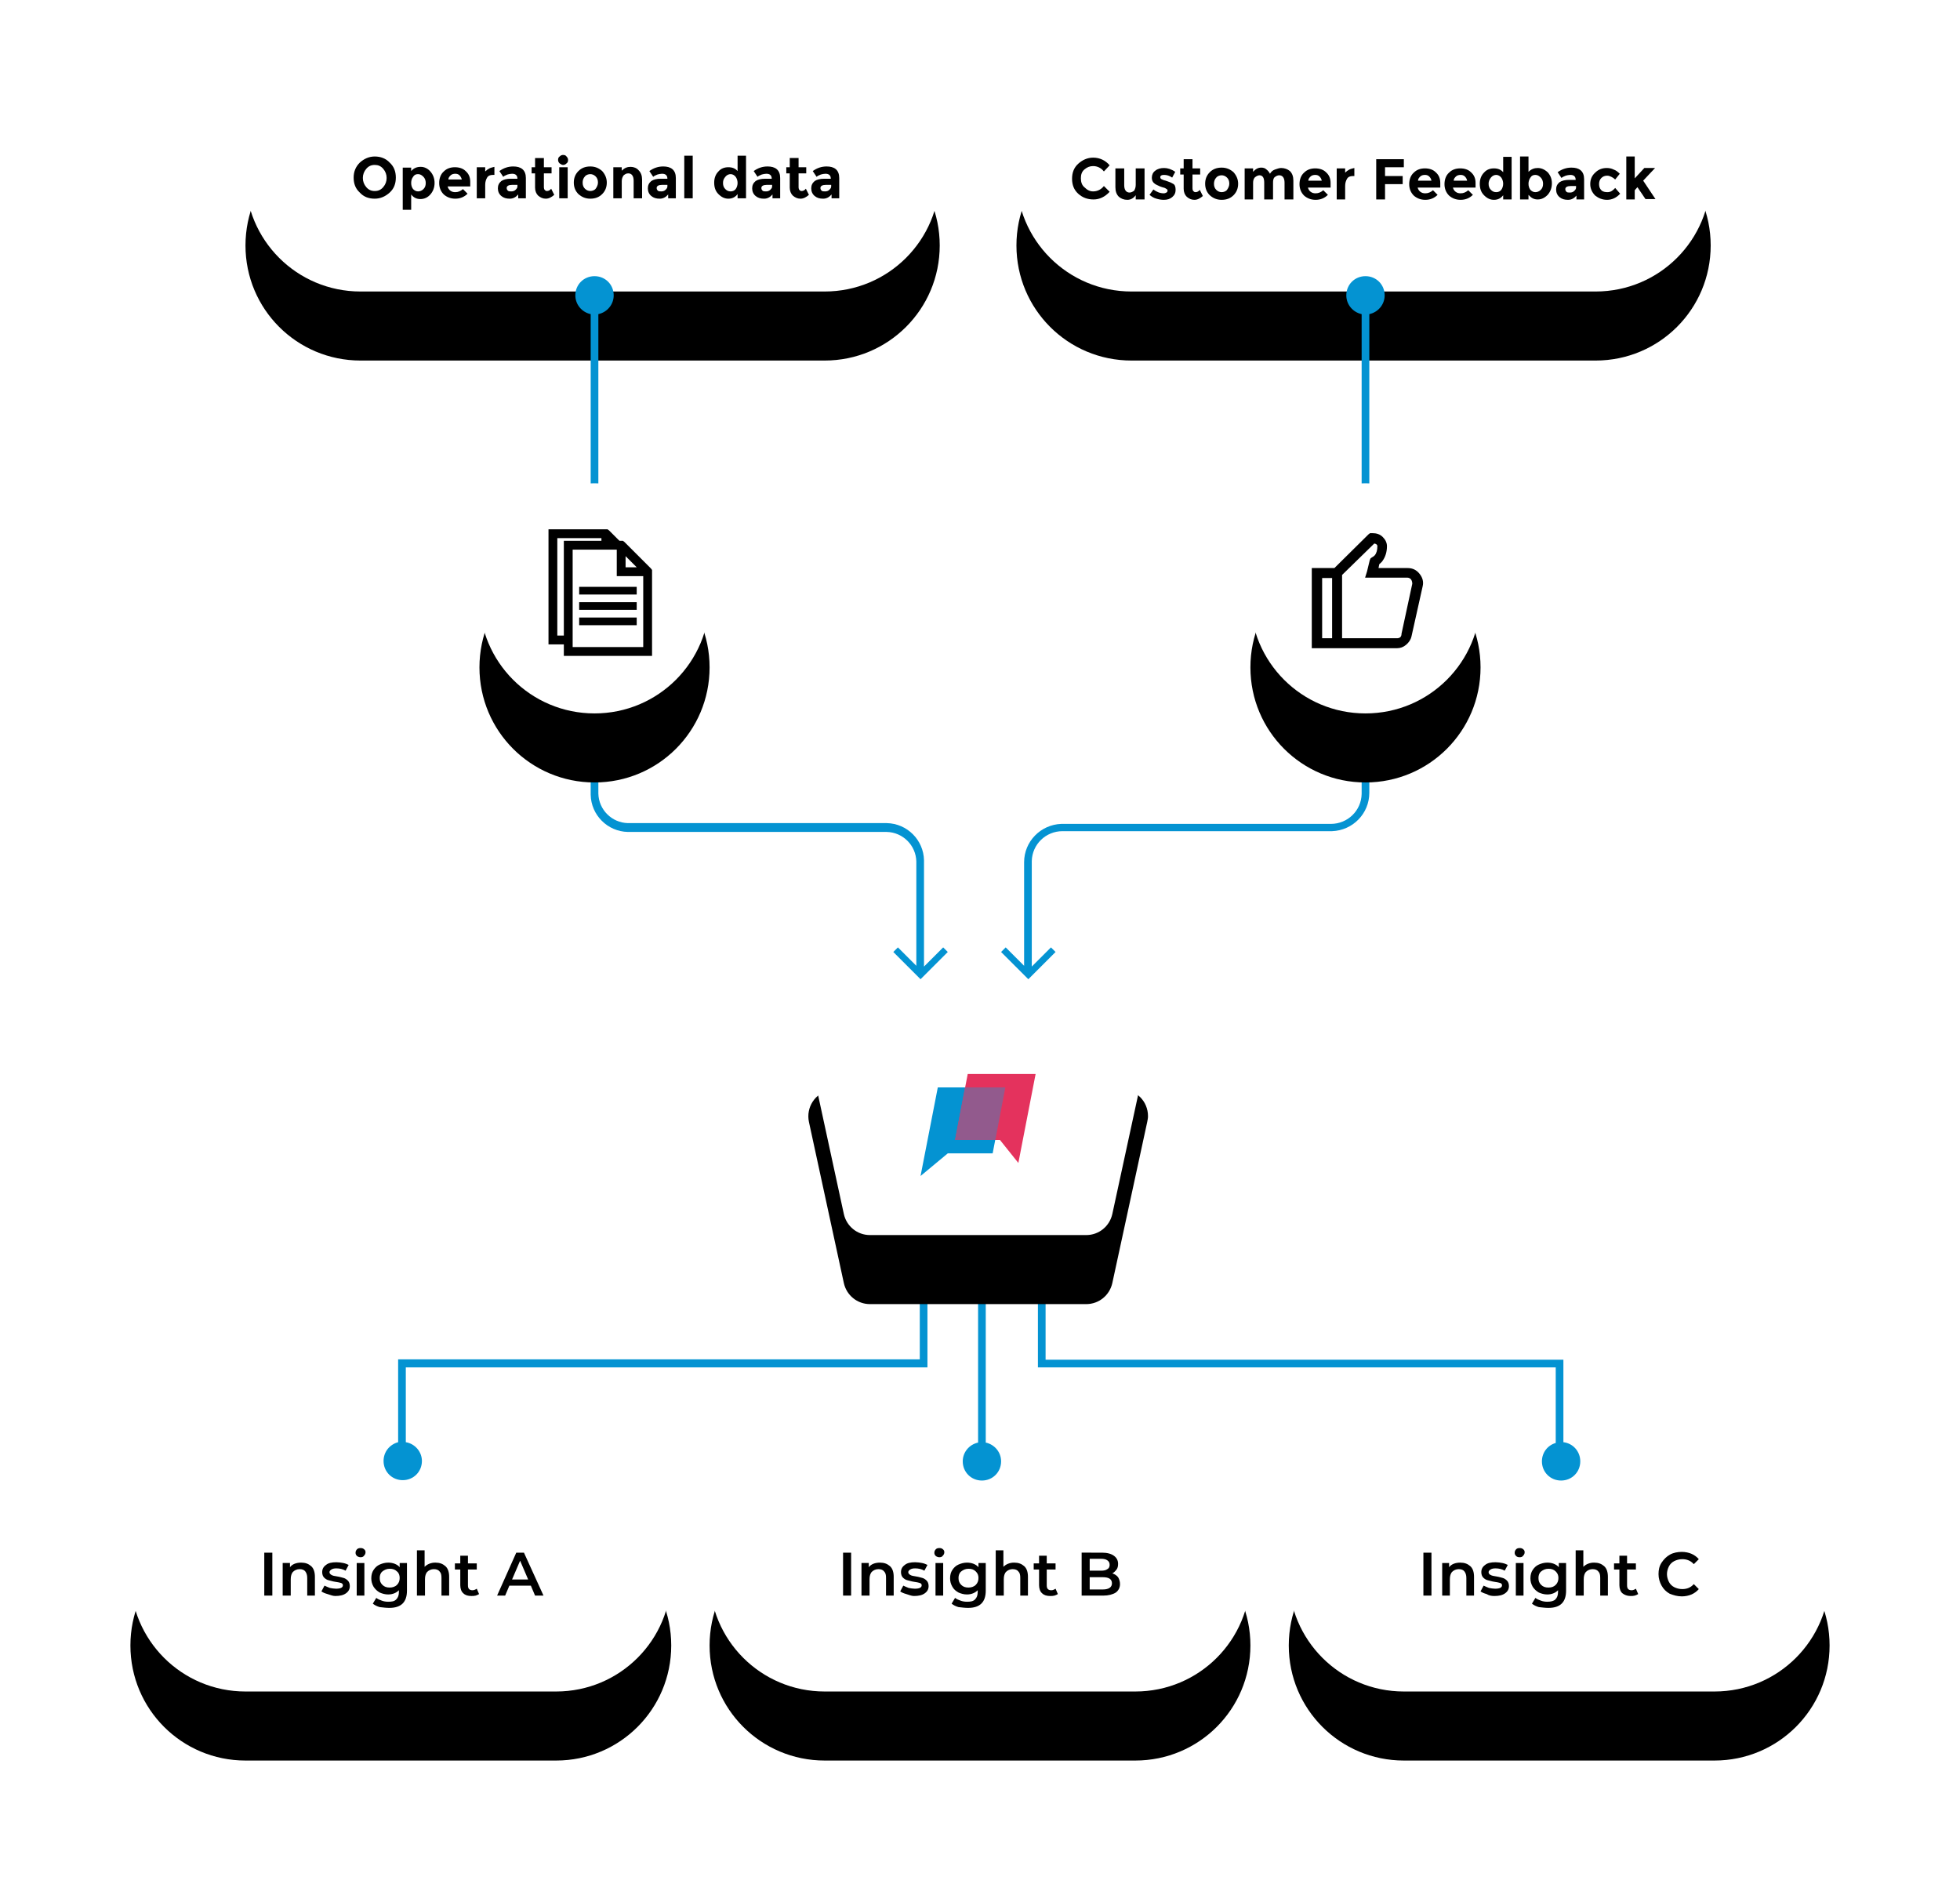
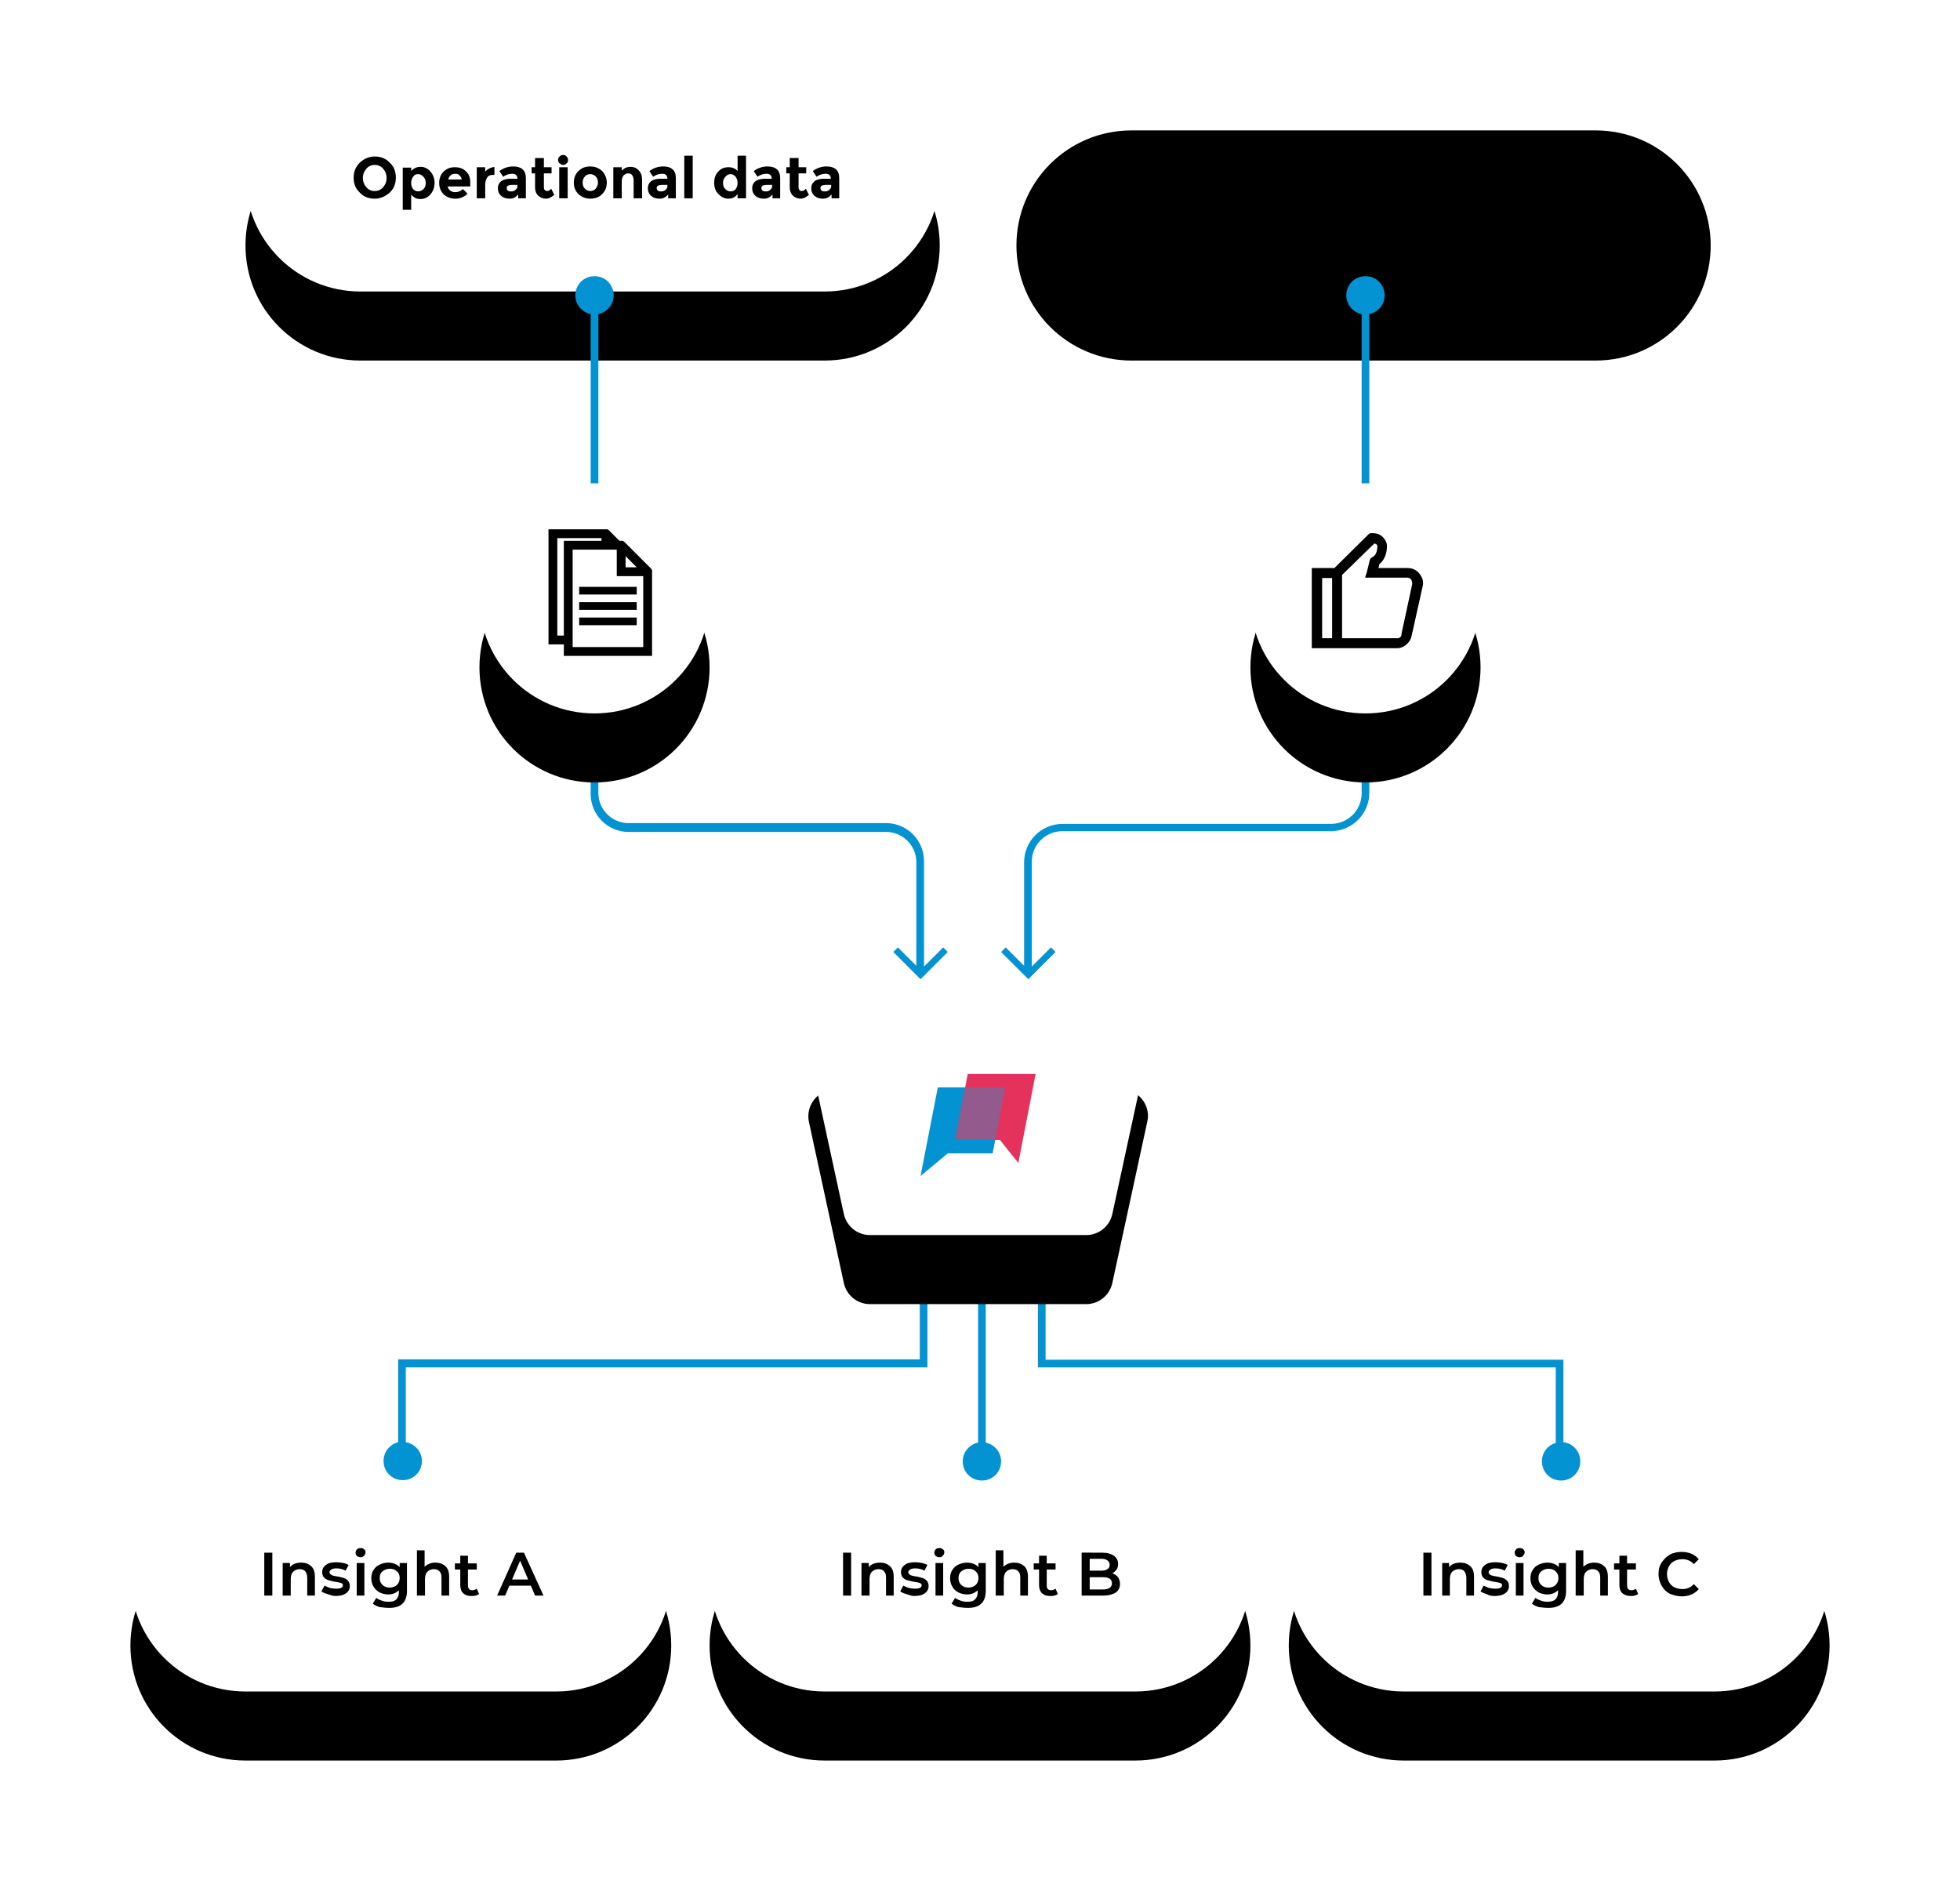
<svg xmlns="http://www.w3.org/2000/svg" version="1.1" id="Layer_1" x="0px" y="0px" viewBox="0 0 511 493" style="enable-background:new 0 0 511 493;" xml:space="preserve">
  <style type="text/css">
	.st0{filter:url(#filter-2);}
	.st1{fill-rule:evenodd;clip-rule:evenodd;}
	.st2{fill-rule:evenodd;clip-rule:evenodd;fill:#FFFFFF;}
	.st3{filter:url(#filter-4);}
	.st4{filter:url(#filter-6);}
	.st5{filter:url(#filter-8);}
	.st6{filter:url(#filter-10);}
	.st7{fill-rule:evenodd;clip-rule:evenodd;fill:#0493D2;}
	.st8{fill:#0493D2;}
	.st9{filter:url(#filter-12);}
	.st10{filter:url(#filter-14);}
	.st11{filter:url(#filter-16);}
	.st12{fill-rule:evenodd;clip-rule:evenodd;fill:#E4325D;}
	.st13{fill-rule:evenodd;clip-rule:evenodd;fill:#925A8D;}
</style>
  <filter filterUnits="objectBoundingBox" height="300.0%" id="filter-8" width="185.1%" x="-42.6%" y="-70.0%">
    <feOffset dx="0" dy="18" in="SourceAlpha" result="shadowOffsetOuter1" />
    <feGaussianBlur in="shadowOffsetOuter1" result="shadowBlurOuter1" stdDeviation="17" />
    <feColorMatrix in="shadowBlurOuter1" type="matrix" values="0 0 0 0 0   0 0 0 0 0   0 0 0 0 0  0 0 0 0.11 0">
		</feColorMatrix>
  </filter>
  <filter filterUnits="objectBoundingBox" height="300.0%" id="filter-6" width="185.1%" x="-42.6%" y="-70.0%">
    <feOffset dx="0" dy="18" in="SourceAlpha" result="shadowOffsetOuter1" />
    <feGaussianBlur in="shadowOffsetOuter1" result="shadowBlurOuter1" stdDeviation="17" />
    <feColorMatrix in="shadowBlurOuter1" type="matrix" values="0 0 0 0 0   0 0 0 0 0   0 0 0 0 0  0 0 0 0.11 0">
		</feColorMatrix>
  </filter>
  <filter filterUnits="objectBoundingBox" height="300.0%" id="filter-4" width="166.3%" x="-33.1%" y="-70.0%">
    <feOffset dx="0" dy="18" in="SourceAlpha" result="shadowOffsetOuter1" />
    <feGaussianBlur in="shadowOffsetOuter1" result="shadowBlurOuter1" stdDeviation="17" />
    <feColorMatrix in="shadowBlurOuter1" type="matrix" values="0 0 0 0 0   0 0 0 0 0   0 0 0 0 0  0 0 0 0.11 0">
		</feColorMatrix>
  </filter>
  <filter filterUnits="objectBoundingBox" height="300.0%" id="filter-2" width="166.3%" x="-33.1%" y="-70.0%">
    <feOffset dx="0" dy="18" in="SourceAlpha" result="shadowOffsetOuter1" />
    <feGaussianBlur in="shadowOffsetOuter1" result="shadowBlurOuter1" stdDeviation="17" />
    <feColorMatrix in="shadowBlurOuter1" type="matrix" values="0 0 0 0 0   0 0 0 0 0   0 0 0 0 0  0 0 0 0.11 0">
		</feColorMatrix>
  </filter>
  <filter filterUnits="objectBoundingBox" height="314.3%" id="filter-16" width="226.8%" x="-63.4%" y="-75.0%">
    <feOffset dx="0" dy="18" in="SourceAlpha" result="shadowOffsetOuter1" />
    <feGaussianBlur in="shadowOffsetOuter1" result="shadowBlurOuter1" stdDeviation="17" />
    <feColorMatrix in="shadowBlurOuter1" type="matrix" values="0 0 0 0 0   0 0 0 0 0   0 0 0 0 0  0 0 0 0.11 0">
		</feColorMatrix>
  </filter>
  <filter filterUnits="objectBoundingBox" height="300.0%" id="filter-14" width="300.0%" x="-100.0%" y="-70.0%">
    <feOffset dx="0" dy="18" in="SourceAlpha" result="shadowOffsetOuter1" />
    <feGaussianBlur in="shadowOffsetOuter1" result="shadowBlurOuter1" stdDeviation="17" />
    <feColorMatrix in="shadowBlurOuter1" type="matrix" values="0 0 0 0 0   0 0 0 0 0   0 0 0 0 0  0 0 0 0.11 0">
		</feColorMatrix>
  </filter>
  <filter filterUnits="objectBoundingBox" height="300.0%" id="filter-12" width="300.0%" x="-100.0%" y="-70.0%">
    <feOffset dx="0" dy="18" in="SourceAlpha" result="shadowOffsetOuter1" />
    <feGaussianBlur in="shadowOffsetOuter1" result="shadowBlurOuter1" stdDeviation="17" />
    <feColorMatrix in="shadowBlurOuter1" type="matrix" values="0 0 0 0 0   0 0 0 0 0   0 0 0 0 0  0 0 0 0.11 0">
		</feColorMatrix>
  </filter>
  <filter filterUnits="objectBoundingBox" height="300.0%" id="filter-10" width="185.1%" x="-42.6%" y="-70.0%">
    <feOffset dx="0" dy="18" in="SourceAlpha" result="shadowOffsetOuter1" />
    <feGaussianBlur in="shadowOffsetOuter1" result="shadowBlurOuter1" stdDeviation="17" />
    <feColorMatrix in="shadowBlurOuter1" type="matrix" values="0 0 0 0 0   0 0 0 0 0   0 0 0 0 0  0 0 0 0.11 0">
		</feColorMatrix>
  </filter>
  <title>Group 70</title>
  <g id="Website">
    <g id="Oplossingen-images-Export" transform="translate(-440, -2264)">
      <g id="Group-70" transform="translate(474, 2280)">
        <g id="Rectangle-Copy-107">
          <g class="st0">
            <path id="path-1_2_" class="st1" d="M261,0h121c16.6,0,30,13.4,30,30s-13.4,30-30,30H261c-16.6,0-30-13.4-30-30S244.4,0,261,0z       " />
          </g>
          <g>
-             <path id="path-1_1_" class="st2" d="M261,0h121c16.6,0,30,13.4,30,30s-13.4,30-30,30H261c-16.6,0-30-13.4-30-30S244.4,0,261,0z       " />
-           </g>
+             </g>
        </g>
        <g id="Rectangle-Copy-108">
          <g class="st3">
            <path id="path-3_2_" class="st1" d="M60,0h121c16.6,0,30,13.4,30,30s-13.4,30-30,30H60c-16.6,0-30-13.4-30-30S43.4,0,60,0z" />
          </g>
          <g>
            <path id="path-3_1_" class="st2" d="M60,0h121c16.6,0,30,13.4,30,30s-13.4,30-30,30H60c-16.6,0-30-13.4-30-30S43.4,0,60,0z" />
          </g>
        </g>
        <g id="Rectangle-Copy-112">
          <g class="st4">
            <path id="path-5_2_" class="st1" d="M30,365h81c16.6,0,30,13.4,30,30s-13.4,30-30,30H30c-16.6,0-30-13.4-30-30S13.4,365,30,365       z" />
          </g>
          <g>
            <path id="path-5_1_" class="st2" d="M30,365h81c16.6,0,30,13.4,30,30s-13.4,30-30,30H30c-16.6,0-30-13.4-30-30S13.4,365,30,365       z" />
          </g>
        </g>
        <g id="Rectangle-Copy-113">
          <g class="st5">
            <path id="path-7_2_" class="st1" d="M181,365h81c16.6,0,30,13.4,30,30s-13.4,30-30,30h-81c-16.6,0-30-13.4-30-30       S164.4,365,181,365z" />
          </g>
          <g>
            <path id="path-7_1_" class="st2" d="M181,365h81c16.6,0,30,13.4,30,30s-13.4,30-30,30h-81c-16.6,0-30-13.4-30-30       S164.4,365,181,365z" />
          </g>
        </g>
        <g id="Rectangle-Copy-114">
          <g class="st6">
            <path id="path-9_2_" class="st1" d="M332,365h81c16.6,0,30,13.4,30,30s-13.4,30-30,30h-81c-16.6,0-30-13.4-30-30       S315.4,365,332,365z" />
          </g>
          <g>
            <path id="path-9_1_" class="st2" d="M332,365h81c16.6,0,30,13.4,30,30s-13.4,30-30,30h-81c-16.6,0-30-13.4-30-30       S315.4,365,332,365z" />
          </g>
        </g>
        <path id="Path" class="st7" d="M122,167.3v23.4l0,0.2c0.1,4.2,3.5,7.6,7.7,7.7l0.2,0h67l0.3,0c5.3,0.1,9.6,4.4,9.7,9.7l0,0.3V236     l5-5l1.2,1.2l-7.1,7.1l-7.1-7.1l1.2-1.2l4.8,4.8v-27l0-0.2c-0.1-4.2-3.5-7.6-7.7-7.7l-0.2,0h-67l-0.3,0c-5.3-0.1-9.6-4.4-9.7-9.7     l0-0.3v-23.4H122z" />
        <path id="Path_1_" class="st7" d="M323,167.3v23.4c0,5.4-4.3,9.8-9.7,10l-0.3,0h-70c-4.3,0-7.9,3.4-8,7.8l0,0.2l0,27.3l5-5     l1.2,1.2l-7.1,7.1l-7.1-7.1l1.2-1.2l4.8,4.8l0-27c0-5.4,4.3-9.8,9.7-10l0.3,0h70c4.3,0,7.9-3.4,8-7.8l0-0.2v-23.4H323z" />
        <path id="InsightA" d="M37,400v-11.2h-2.1V400H37z M41.8,400v-4.3c0-0.8,0.2-1.5,0.6-1.9c0.4-0.4,1-0.7,1.7-0.7     c0.7,0,1.2,0.2,1.5,0.6s0.5,0.9,0.5,1.7l0,0v4.6h2v-4.9c0-1.2-0.3-2.2-1-2.8c-0.7-0.6-1.5-0.9-2.6-0.9c-0.6,0-1.2,0.1-1.7,0.3     c-0.5,0.2-0.9,0.5-1.2,0.9l0,0v-1.1h-1.9v8.5H41.8z M53.4,400.1c1.2,0,2.1-0.2,2.8-0.7c0.7-0.5,1-1.1,1-1.9     c0-0.6-0.2-1.1-0.5-1.4s-0.7-0.6-1.1-0.7c-0.4-0.1-1-0.3-1.7-0.4c-0.7-0.1-1.2-0.2-1.5-0.4s-0.5-0.4-0.5-0.7     c0-0.3,0.2-0.5,0.5-0.7c0.3-0.2,0.7-0.3,1.3-0.3c0.9,0,1.7,0.2,2.4,0.6l0,0l0.8-1.5c-0.4-0.2-0.9-0.4-1.4-0.5s-1.2-0.2-1.8-0.2     c-1.2,0-2.1,0.2-2.7,0.7c-0.7,0.5-1,1.1-1,1.9c0,0.6,0.2,1.1,0.5,1.4c0.3,0.3,0.7,0.6,1.2,0.7s1,0.3,1.7,0.4     c0.7,0.1,1.2,0.2,1.5,0.3c0.3,0.1,0.5,0.3,0.5,0.6c0,0.6-0.6,0.9-1.8,0.9c-0.5,0-1.1-0.1-1.6-0.2c-0.5-0.2-1-0.4-1.4-0.6l0,0     l-0.8,1.5c0.4,0.3,0.9,0.5,1.6,0.7S52.7,400.1,53.4,400.1z M60,390c0.4,0,0.7-0.1,0.9-0.4c0.2-0.2,0.4-0.5,0.4-0.9     c0-0.3-0.1-0.6-0.4-0.8c-0.2-0.2-0.5-0.3-0.9-0.3s-0.7,0.1-0.9,0.3s-0.4,0.5-0.4,0.9s0.1,0.6,0.4,0.9C59.4,389.9,59.7,390,60,390     z M61,400v-8.5h-2v8.5H61z M67.5,403.2c3.1,0,4.6-1.5,4.6-4.5l0,0v-7.2h-1.9v1.1c-0.3-0.4-0.8-0.7-1.3-0.9s-1.1-0.3-1.7-0.3     c-0.8,0-1.5,0.2-2.2,0.5c-0.7,0.3-1.2,0.8-1.6,1.4c-0.4,0.6-0.6,1.3-0.6,2.2c0,0.8,0.2,1.5,0.6,2.2c0.4,0.6,0.9,1.1,1.6,1.5     c0.7,0.3,1.4,0.5,2.2,0.5c0.6,0,1.1-0.1,1.6-0.3c0.5-0.2,0.9-0.5,1.2-0.8l0,0v0.4c0,0.9-0.2,1.5-0.7,2s-1.1,0.6-2.1,0.6     c-0.6,0-1.2-0.1-1.7-0.3c-0.6-0.2-1-0.4-1.4-0.7l0,0l-0.9,1.5c0.5,0.4,1.1,0.7,1.8,0.9C65.9,403.1,66.7,403.2,67.5,403.2z      M67.6,397.9c-0.8,0-1.4-0.2-1.9-0.7c-0.5-0.5-0.7-1-0.7-1.8c0-0.7,0.2-1.3,0.7-1.7c0.5-0.4,1.1-0.7,1.9-0.7     c0.8,0,1.4,0.2,1.9,0.7c0.5,0.4,0.7,1,0.7,1.7c0,0.7-0.2,1.3-0.7,1.8C69,397.7,68.3,397.9,67.6,397.9z M76.8,400v-4.3     c0-0.8,0.2-1.5,0.6-1.9c0.4-0.4,1-0.7,1.7-0.7c0.7,0,1.2,0.2,1.5,0.6c0.4,0.4,0.5,0.9,0.5,1.7l0,0v4.6h2v-4.9     c0-1.2-0.3-2.2-1-2.8s-1.5-0.9-2.6-0.9c-0.6,0-1.1,0.1-1.6,0.3c-0.5,0.2-0.9,0.5-1.2,0.8l0,0v-4.3h-2V400H76.8z M88.9,400.1     c0.4,0,0.7,0,1.1-0.1c0.3-0.1,0.6-0.2,0.9-0.4l0,0l-0.6-1.4c-0.3,0.2-0.7,0.4-1.1,0.4c-0.4,0-0.7-0.1-0.9-0.3     c-0.2-0.2-0.3-0.5-0.3-1l0,0v-4.1h2.3v-1.6H88v-2h-2v2h-1.4v1.6H86v4.1c0,0.9,0.3,1.7,0.8,2.1C87.3,399.9,88,400.1,88.9,400.1z      M97.7,400l1.1-2.6h5.6l1.1,2.6h2.2l-5.1-11.2h-2l-5,11.2H97.7z M103.7,395.8h-4.2l2.1-4.9L103.7,395.8z" />
        <path id="InsightB" d="M187.9,400v-11.2h-2.1V400H187.9z M192.7,400v-4.3c0-0.8,0.2-1.5,0.6-1.9s1-0.7,1.7-0.7     c0.7,0,1.2,0.2,1.5,0.6c0.4,0.4,0.5,0.9,0.5,1.7l0,0v4.6h2v-4.9c0-1.2-0.3-2.2-1-2.8s-1.5-0.9-2.6-0.9c-0.6,0-1.2,0.1-1.7,0.3     c-0.5,0.2-0.9,0.5-1.2,0.9l0,0v-1.1h-1.9v8.5H192.7z M204.3,400.1c1.2,0,2.1-0.2,2.8-0.7s1-1.1,1-1.9c0-0.6-0.2-1.1-0.5-1.4     s-0.7-0.6-1.1-0.7c-0.4-0.1-1-0.3-1.7-0.4c-0.7-0.1-1.2-0.2-1.5-0.4s-0.5-0.4-0.5-0.7c0-0.3,0.2-0.5,0.5-0.7s0.7-0.3,1.3-0.3     c0.9,0,1.7,0.2,2.4,0.6l0,0l0.8-1.5c-0.4-0.2-0.9-0.4-1.4-0.5s-1.2-0.2-1.8-0.2c-1.2,0-2.1,0.2-2.7,0.7c-0.7,0.5-1,1.1-1,1.9     c0,0.6,0.2,1.1,0.5,1.4c0.3,0.3,0.7,0.6,1.2,0.7s1,0.3,1.7,0.4c0.7,0.1,1.2,0.2,1.5,0.3c0.3,0.1,0.5,0.3,0.5,0.6     c0,0.6-0.6,0.9-1.8,0.9c-0.5,0-1.1-0.1-1.6-0.2c-0.5-0.2-1-0.4-1.4-0.6l0,0l-0.8,1.5c0.4,0.3,0.9,0.5,1.6,0.7     S203.6,400.1,204.3,400.1z M210.9,390c0.4,0,0.7-0.1,0.9-0.4c0.2-0.2,0.4-0.5,0.4-0.9c0-0.3-0.1-0.6-0.4-0.8     c-0.2-0.2-0.5-0.3-0.9-0.3s-0.7,0.1-0.9,0.3s-0.4,0.5-0.4,0.9s0.1,0.6,0.4,0.9C210.3,389.9,210.6,390,210.9,390z M211.9,400v-8.5     h-2v8.5H211.9z M218.4,403.2c3.1,0,4.6-1.5,4.6-4.5l0,0v-7.2h-1.9v1.1c-0.3-0.4-0.8-0.7-1.3-0.9s-1.1-0.3-1.7-0.3     c-0.8,0-1.5,0.2-2.2,0.5c-0.7,0.3-1.2,0.8-1.6,1.4s-0.6,1.3-0.6,2.2c0,0.8,0.2,1.5,0.6,2.2s0.9,1.1,1.6,1.5     c0.7,0.3,1.4,0.5,2.2,0.5c0.6,0,1.1-0.1,1.6-0.3c0.5-0.2,0.9-0.5,1.2-0.8l0,0v0.4c0,0.9-0.2,1.5-0.7,2s-1.1,0.6-2.1,0.6     c-0.6,0-1.2-0.1-1.7-0.3c-0.6-0.2-1-0.4-1.4-0.7l0,0l-0.9,1.5c0.5,0.4,1.1,0.7,1.8,0.9C216.8,403.1,217.6,403.2,218.4,403.2z      M218.5,397.9c-0.8,0-1.4-0.2-1.9-0.7c-0.5-0.5-0.7-1-0.7-1.8c0-0.7,0.2-1.3,0.7-1.7c0.5-0.4,1.1-0.7,1.9-0.7     c0.8,0,1.4,0.2,1.9,0.7s0.7,1,0.7,1.7c0,0.7-0.2,1.3-0.7,1.8C219.9,397.7,219.2,397.9,218.5,397.9z M227.7,400v-4.3     c0-0.8,0.2-1.5,0.6-1.9s1-0.7,1.7-0.7c0.7,0,1.2,0.2,1.5,0.6c0.4,0.4,0.5,0.9,0.5,1.7l0,0v4.6h2v-4.9c0-1.2-0.3-2.2-1-2.8     c-0.7-0.6-1.5-0.9-2.6-0.9c-0.6,0-1.1,0.1-1.6,0.3c-0.5,0.2-0.9,0.5-1.2,0.8l0,0v-4.3h-2V400H227.7z M239.8,400.1     c0.4,0,0.7,0,1.1-0.1c0.3-0.1,0.6-0.2,0.9-0.4l0,0l-0.6-1.4c-0.3,0.2-0.7,0.4-1.1,0.4c-0.4,0-0.7-0.1-0.9-0.3     c-0.2-0.2-0.3-0.5-0.3-1l0,0v-4.1h2.3v-1.6h-2.3v-2h-2v2h-1.4v1.6h1.4v4.1c0,0.9,0.3,1.7,0.8,2.1     C238.2,399.9,238.9,400.1,239.8,400.1z M253.6,400c1.4,0,2.5-0.3,3.3-0.8c0.7-0.5,1.1-1.3,1.1-2.2c0-0.7-0.2-1.3-0.5-1.8     c-0.4-0.5-0.9-0.8-1.5-1c0.4-0.2,0.8-0.6,1.1-1s0.4-0.9,0.4-1.5c0-0.9-0.4-1.6-1.1-2.1c-0.7-0.5-1.7-0.8-3.1-0.8l0,0H248V400     H253.6z M253,393.5h-2.9v-3.1h2.9c0.7,0,1.3,0.1,1.7,0.4c0.4,0.3,0.6,0.6,0.6,1.2c0,0.5-0.2,0.9-0.6,1.1     C254.3,393.4,253.8,393.5,253,393.5L253,393.5z M253.5,398.4h-3.4v-3.2h3.4c1.6,0,2.4,0.5,2.4,1.6     C255.9,397.8,255.1,398.4,253.5,398.4L253.5,398.4z" />
        <path id="InsightC" d="M339.2,400v-11.2h-2.1V400H339.2z M344,400v-4.3c0-0.8,0.2-1.5,0.6-1.9s1-0.7,1.7-0.7     c0.7,0,1.2,0.2,1.5,0.6s0.5,0.9,0.5,1.7l0,0v4.6h2v-4.9c0-1.2-0.3-2.2-1-2.8s-1.5-0.9-2.6-0.9c-0.6,0-1.2,0.1-1.7,0.3     c-0.5,0.2-0.9,0.5-1.2,0.9l0,0v-1.1H342v8.5H344z M355.6,400.1c1.2,0,2.1-0.2,2.8-0.7s1-1.1,1-1.9c0-0.6-0.2-1.1-0.5-1.4     s-0.7-0.6-1.1-0.7c-0.4-0.1-1-0.3-1.7-0.4c-0.7-0.1-1.2-0.2-1.5-0.4c-0.3-0.1-0.5-0.4-0.5-0.7c0-0.3,0.2-0.5,0.5-0.7     c0.3-0.2,0.7-0.3,1.3-0.3c0.9,0,1.7,0.2,2.4,0.6l0,0l0.8-1.5c-0.4-0.2-0.9-0.4-1.4-0.5s-1.2-0.2-1.8-0.2c-1.2,0-2.1,0.2-2.7,0.7     c-0.7,0.5-1,1.1-1,1.9c0,0.6,0.2,1.1,0.5,1.4c0.3,0.3,0.7,0.6,1.2,0.7s1,0.3,1.7,0.4c0.7,0.1,1.2,0.2,1.5,0.3     c0.3,0.1,0.5,0.3,0.5,0.6c0,0.6-0.6,0.9-1.8,0.9c-0.5,0-1.1-0.1-1.6-0.2c-0.5-0.2-1-0.4-1.4-0.6l0,0l-0.8,1.5     c0.4,0.3,0.9,0.5,1.6,0.7C354.2,400,354.9,400.1,355.6,400.1z M362.2,390c0.4,0,0.7-0.1,0.9-0.4c0.2-0.2,0.4-0.5,0.4-0.9     c0-0.3-0.1-0.6-0.4-0.8c-0.2-0.2-0.5-0.3-0.9-0.3s-0.7,0.1-0.9,0.3s-0.4,0.5-0.4,0.9s0.1,0.6,0.4,0.9     C361.5,389.9,361.8,390,362.2,390z M363.2,400v-8.5h-2v8.5H363.2z M369.7,403.2c3.1,0,4.6-1.5,4.6-4.5l0,0v-7.2h-1.9v1.1     c-0.3-0.4-0.8-0.7-1.3-0.9c-0.5-0.2-1.1-0.3-1.7-0.3c-0.8,0-1.5,0.2-2.2,0.5c-0.7,0.3-1.2,0.8-1.6,1.4c-0.4,0.6-0.6,1.3-0.6,2.2     c0,0.8,0.2,1.5,0.6,2.2c0.4,0.6,0.9,1.1,1.6,1.5c0.7,0.3,1.4,0.5,2.2,0.5c0.6,0,1.1-0.1,1.6-0.3c0.5-0.2,0.9-0.5,1.2-0.8l0,0v0.4     c0,0.9-0.2,1.5-0.7,2c-0.4,0.4-1.1,0.6-2.1,0.6c-0.6,0-1.2-0.1-1.7-0.3c-0.6-0.2-1-0.4-1.4-0.7l0,0l-0.9,1.5     c0.5,0.4,1.1,0.7,1.8,0.9C368.1,403.1,368.9,403.2,369.7,403.2z M369.7,397.9c-0.8,0-1.4-0.2-1.9-0.7c-0.5-0.5-0.7-1-0.7-1.8     c0-0.7,0.2-1.3,0.7-1.7c0.5-0.4,1.1-0.7,1.9-0.7c0.8,0,1.4,0.2,1.9,0.7s0.7,1,0.7,1.7c0,0.7-0.2,1.3-0.7,1.8     C371.1,397.7,370.5,397.9,369.7,397.9z M378.9,400v-4.3c0-0.8,0.2-1.5,0.6-1.9s1-0.7,1.7-0.7c0.7,0,1.2,0.2,1.5,0.6     c0.4,0.4,0.5,0.9,0.5,1.7l0,0v4.6h2v-4.9c0-1.2-0.3-2.2-1-2.8s-1.5-0.9-2.6-0.9c-0.6,0-1.1,0.1-1.6,0.3c-0.5,0.2-0.9,0.5-1.2,0.8     l0,0v-4.3h-2V400H378.9z M391.1,400.1c0.4,0,0.7,0,1.1-0.1c0.3-0.1,0.6-0.2,0.9-0.4l0,0l-0.6-1.4c-0.3,0.2-0.7,0.4-1.1,0.4     c-0.4,0-0.7-0.1-0.9-0.3c-0.2-0.2-0.3-0.5-0.3-1l0,0v-4.1h2.3v-1.6h-2.3v-2h-2v2h-1.4v1.6h1.4v4.1c0,0.9,0.3,1.7,0.8,2.1     S390.2,400.1,391.1,400.1z M404.5,400.2c0.9,0,1.8-0.2,2.5-0.5s1.4-0.8,1.9-1.4l0,0l-1.3-1.3c-0.8,0.9-1.8,1.3-3,1.3     c-0.8,0-1.5-0.2-2.1-0.5s-1.1-0.8-1.4-1.4c-0.3-0.6-0.5-1.3-0.5-2s0.2-1.4,0.5-2c0.3-0.6,0.8-1.1,1.4-1.4s1.3-0.5,2.1-0.5     c1.2,0,2.2,0.4,3,1.3l0,0l1.3-1.3c-0.5-0.6-1.2-1.1-1.9-1.4s-1.6-0.5-2.5-0.5c-1.1,0-2.2,0.2-3.1,0.7c-0.9,0.5-1.6,1.2-2.2,2.1     s-0.8,1.9-0.8,3s0.3,2.1,0.8,3c0.5,0.9,1.2,1.6,2.1,2.1C402.3,399.9,403.3,400.2,404.5,400.2z" />
        <path id="Path_2_" class="st8" d="M207.8,302v38.5l-136,0l0,19.5c2.4,0.4,4.2,2.5,4.2,4.9c0,2.8-2.2,5-5,5s-5-2.2-5-5     c0-2.4,1.6-4.3,3.8-4.9l0-21.6l136,0l0-36.5H207.8z" />
        <path id="Path_3_" class="st8" d="M238.6,302l0,36.5l135,0l0,21.5c2.5,0.3,4.4,2.4,4.4,5c0,2.8-2.2,5-5,5s-5-2.2-5-5     c0-2.3,1.5-4.2,3.6-4.8l0-19.7l-135,0V302H238.6z" />
        <path id="Path_4_" class="st8" d="M121,56c2.8,0,5,2.2,5,5c0,2.4-1.7,4.4-4,4.9l0,44.5h-2l0-44.5c-2.3-0.5-4-2.5-4-4.9     C116,58.2,118.2,56,121,56z" />
        <path id="Path_5_" class="st8" d="M322,56c2.8,0,5,2.2,5,5c0,2.4-1.7,4.4-4,4.9l0,44.5h-2l0-44.5c-2.3-0.5-4-2.5-4-4.9     C317,58.2,319.2,56,322,56z" />
        <path id="Path_6_" class="st8" d="M223,302l0,58.1c2.3,0.5,4,2.5,4,4.9c0,2.8-2.2,5-5,5s-5-2.2-5-5c0-2.4,1.7-4.4,4-4.9l0-58.1     H223z" />
        <g id="Rectangle-Copy-109">
          <g class="st9">
            <path id="path-11_2_" class="st1" d="M121,110c16.6,0,30,13.4,30,30s-13.4,30-30,30s-30-13.4-30-30S104.4,110,121,110z" />
          </g>
          <g>
            <path id="path-11_1_" class="st2" d="M121,110c16.6,0,30,13.4,30,30s-13.4,30-30,30s-30-13.4-30-30S104.4,110,121,110z" />
          </g>
        </g>
        <g id="Rectangle-Copy-110">
          <g class="st10">
            <path id="path-13_2_" class="st1" d="M322,110c16.6,0,30,13.4,30,30s-13.4,30-30,30s-30-13.4-30-30S305.4,110,322,110z" />
          </g>
          <g>
            <path id="path-13_1_" class="st2" d="M322,110c16.6,0,30,13.4,30,30s-13.4,30-30,30s-30-13.4-30-30S305.4,110,322,110z" />
          </g>
        </g>
        <g id="Group-69" transform="translate(109, 122)">
          <path id="_xF1E6_" d="M23,30V7.6l-0.3-0.4l-6.9-6.9L15.4,0H0v30H23z M20.7,27.7H2.3V2.3h11.5v6.9h6.9V27.7z M19,6.9h-2.9V4      L19,6.9z" />
          <g id="Group-66" transform="translate(4, 3)">
            <polygon id="Path-12" class="st2" points="1,1.2 1,29 21.5,29 21.5,7.8 14.9,1.2      " />
            <path id="_xF1E6_-copy" d="M23,30V7.6l-0.3-0.4l-6.9-6.9L15.4,0H0v30H23z M20.7,27.7H2.3V2.3h11.5v6.9h6.9V27.7z M19,6.9h-2.9       V4L19,6.9z" />
          </g>
          <rect id="Rectangle" x="8" y="15" class="st1" width="15" height="2" />
          <rect id="Rectangle-Copy-92" x="8" y="19" class="st1" width="15" height="2" />
          <rect id="Rectangle-Copy-111" x="8" y="23" class="st1" width="15" height="2" />
        </g>
        <path id="_xF33F_" d="M330.2,153c0.9,0,1.7-0.3,2.4-0.9c0.7-0.6,1.2-1.3,1.4-2.2l0,0l2.9-13c0.3-1.2,0-2.3-0.8-3.3     c-0.8-1-1.8-1.5-3.1-1.5l0,0h-7.6l0.2-1c0.3-0.3,0.6-0.5,0.8-0.8c0.8-1.1,1.2-2.4,1.2-3.9c0-0.9-0.4-1.7-1.1-2.4     c-0.7-0.7-1.6-1-2.7-1l0,0h-0.6l-0.4,0.3l-8.9,8.8H308V153H330.2z M330.2,150.4h-14.3v-16.5l8.4-8.2c0.5,0.1,0.8,0.3,0.8,0.7     c0,1-0.2,1.8-0.7,2.4c-0.3,0.3-0.5,0.4-0.7,0.5l0,0l-0.4,0.3l-0.2,0.5l-0.7,2.9l-0.5,1.6h11c0.4,0,0.8,0.2,1,0.5     c0.2,0.3,0.3,0.7,0.3,1.1l0,0l-2.8,13C331.4,150.1,330.9,150.4,330.2,150.4L330.2,150.4z M313.3,150.4h-2.6v-15.7h2.6V150.4z" />
        <g id="Rectangle_1_">
          <g class="st11">
            <path id="path-15_2_" class="st1" d="M183.7,250h74.6c3.9,0,7,3.1,7,7c0,0.5-0.1,1-0.2,1.5l-9.1,42c-0.7,3.2-3.5,5.5-6.8,5.5       h-56.4c-3.3,0-6.1-2.3-6.8-5.5l-9.1-42c-0.8-3.8,1.6-7.5,5.4-8.3C182.7,250.1,183.2,250,183.7,250z" />
          </g>
          <g>
            <path id="path-15_1_" class="st2" d="M183.7,250h74.6c3.9,0,7,3.1,7,7c0,0.5-0.1,1-0.2,1.5l-9.1,42c-0.7,3.2-3.5,5.5-6.8,5.5       h-56.4c-3.3,0-6.1-2.3-6.8-5.5l-9.1-42c-0.8-3.8,1.6-7.5,5.4-8.3C182.7,250.1,183.2,250,183.7,250z" />
          </g>
        </g>
        <g id="Group-4" transform="translate(206, 264)">
          <polygon id="Fill-1" class="st7" points="4.5,3.5 0,26.6 7.1,20.7 18.8,20.7 22.1,3.5     " />
          <polygon id="Fill-2" class="st12" points="12.3,0 9,17.2 20.7,17.2 25.5,23.2 30,0     " />
          <polygon id="Fill-3" class="st13" points="11.6,3.5 9,17.2 19.5,17.2 22.1,3.5     " />
        </g>
      </g>
    </g>
    <g>
      <path d="M285,49.9c1.1,0,2.1-0.5,2.8-1.4l1.5,1.5c-1.2,1.3-2.6,2-4.2,2c-1.6,0-2.9-0.5-4-1.5s-1.6-2.3-1.6-3.9    c0-1.6,0.5-2.9,1.6-3.9c1.1-1,2.4-1.6,3.9-1.6c1.7,0,3.2,0.7,4.3,2l-1.5,1.6c-0.7-0.9-1.7-1.4-2.8-1.4c-0.9,0-1.6,0.3-2.3,0.9    s-0.9,1.4-0.9,2.3c0,1,0.3,1.8,0.9,2.3C283.5,49.6,284.2,49.9,285,49.9z" />
      <path d="M296.1,48.2v-4.3h2.3V52h-2.3v-1.1c-0.6,0.8-1.3,1.2-2.2,1.2s-1.6-0.3-2.2-0.8c-0.6-0.6-0.9-1.4-0.9-2.5v-4.9h2.3v4.4    c0,1.2,0.5,1.9,1.4,1.9c0.4,0,0.8-0.2,1.2-0.5C295.9,49.3,296.1,48.9,296.1,48.2z" />
      <path d="M306.5,49.5c0,0.8-0.3,1.4-0.9,1.9s-1.3,0.7-2.2,0.7c-0.6,0-1.2-0.1-1.9-0.3c-0.7-0.2-1.2-0.5-1.8-1l1-1.4    c0.8,0.6,1.7,1,2.7,1c0.3,0,0.5-0.1,0.7-0.2c0.2-0.1,0.3-0.3,0.3-0.5c0-0.2-0.1-0.4-0.4-0.5c-0.2-0.2-0.6-0.3-1-0.4    s-0.8-0.3-1-0.4c-0.2-0.1-0.5-0.2-0.8-0.4c-0.6-0.4-0.9-0.9-0.9-1.7c0-0.7,0.3-1.4,0.9-1.8c0.6-0.5,1.4-0.7,2.3-0.7s1.9,0.3,2.9,1    l-0.8,1.5c-0.7-0.5-1.4-0.7-2.1-0.7c-0.7,0-1,0.2-1,0.6c0,0.2,0.1,0.4,0.3,0.5s0.6,0.3,1.1,0.4c0.5,0.2,0.9,0.3,1.1,0.4    s0.5,0.2,0.8,0.4C306.3,48.1,306.5,48.7,306.5,49.5z" />
      <path d="M310.9,45.5v3.6c0,0.3,0.1,0.6,0.2,0.7c0.2,0.2,0.3,0.3,0.6,0.3c0.4,0,0.8-0.2,1.1-0.6l0.8,1.6c-0.7,0.6-1.4,1-2.2,1    c-0.8,0-1.4-0.3-2-0.8c-0.5-0.5-0.8-1.2-0.8-2.1v-3.7h-0.9v-1.6h0.9v-2.4h2.3v2.4h2v1.6H310.9z" />
      <path d="M322.8,47.9c0,1.2-0.4,2.2-1.2,3c-0.8,0.8-1.8,1.2-3.1,1.2c-1.2,0-2.2-0.4-3.1-1.2c-0.8-0.8-1.2-1.8-1.2-3s0.4-2.2,1.2-3    c0.8-0.8,1.8-1.2,3.1-1.2c1.2,0,2.2,0.4,3.1,1.2C322.4,45.8,322.8,46.8,322.8,47.9z M316.5,47.9c0,0.7,0.2,1.2,0.6,1.6    s0.9,0.6,1.4,0.6s1.1-0.2,1.4-0.6s0.6-1,0.6-1.6c0-0.7-0.2-1.2-0.6-1.6c-0.4-0.4-0.9-0.6-1.4-0.6s-1.1,0.2-1.4,0.6    C316.7,46.7,316.5,47.3,316.5,47.9z" />
      <path d="M331.9,47.6V52h-2.3v-4.4c0-0.6-0.1-1.1-0.3-1.4c-0.2-0.3-0.5-0.5-0.9-0.5c-0.4,0-0.8,0.2-1.2,0.5    c-0.3,0.3-0.5,0.8-0.5,1.4V52h-2.2v-8.1h2.2v0.9c0.6-0.7,1.3-1.1,2.1-1.1c0.5,0,1,0.1,1.4,0.5c0.4,0.3,0.7,0.7,0.9,1.1    c0.3-0.5,0.7-0.9,1.3-1.1s1.1-0.4,1.6-0.4c0.9,0,1.7,0.3,2.3,0.8c0.6,0.6,0.9,1.4,0.9,2.5V52h-2.3v-4.4c0-1.2-0.5-1.9-1.4-1.9    c-0.4,0-0.8,0.2-1.2,0.5C332,46.5,331.9,47,331.9,47.6z" />
      <path d="M346.2,50.8c-0.9,0.9-2,1.3-3.2,1.3c-1.2,0-2.2-0.4-3-1.1c-0.8-0.8-1.2-1.8-1.2-3s0.4-2.3,1.2-3c0.8-0.8,1.8-1.1,2.9-1.1    c1.1,0,2.1,0.3,2.8,1c0.8,0.7,1.2,1.6,1.2,2.8v1.2H341c0.1,0.4,0.3,0.8,0.7,1.1c0.4,0.3,0.8,0.4,1.3,0.4c0.8,0,1.4-0.3,2-0.8    L346.2,50.8z M344,46c-0.3-0.3-0.7-0.4-1.1-0.4c-0.4,0-0.9,0.1-1.2,0.4s-0.6,0.6-0.6,1.1h3.5C344.5,46.6,344.3,46.3,344,46z" />
      <path d="M352.7,45.9c-0.7,0-1.2,0.2-1.5,0.7c-0.3,0.5-0.5,1.1-0.5,1.9V52h-2.2v-8.1h2.2V45c0.3-0.3,0.7-0.6,1.1-0.8    c0.4-0.2,0.9-0.3,1.3-0.4l0,2.1H352.7z" />
      <path d="M366,41.5v2.1h-4.9v2.3h4.6v2.1h-4.6V52h-2.3V41.5H366z" />
      <path d="M374.8,50.8c-0.9,0.9-2,1.3-3.2,1.3c-1.2,0-2.2-0.4-3-1.1c-0.8-0.8-1.2-1.8-1.2-3s0.4-2.3,1.2-3c0.8-0.8,1.8-1.1,2.9-1.1    c1.1,0,2.1,0.3,2.8,1c0.8,0.7,1.2,1.6,1.2,2.8v1.2h-5.9c0.1,0.4,0.3,0.8,0.7,1.1c0.4,0.3,0.8,0.4,1.3,0.4c0.8,0,1.4-0.3,2-0.8    L374.8,50.8z M372.6,46c-0.3-0.3-0.7-0.4-1.1-0.4c-0.4,0-0.9,0.1-1.2,0.4s-0.6,0.6-0.6,1.1h3.5C373.1,46.6,372.9,46.3,372.6,46z" />
      <path d="M384,50.8c-0.9,0.9-2,1.3-3.2,1.3c-1.2,0-2.2-0.4-3-1.1c-0.8-0.8-1.2-1.8-1.2-3s0.4-2.3,1.2-3c0.8-0.8,1.8-1.1,2.9-1.1    c1.1,0,2.1,0.3,2.8,1c0.8,0.7,1.2,1.6,1.2,2.8v1.2h-5.9c0.1,0.4,0.3,0.8,0.7,1.1c0.4,0.3,0.8,0.4,1.3,0.4c0.8,0,1.4-0.3,2-0.8    L384,50.8z M381.9,46c-0.3-0.3-0.7-0.4-1.1-0.4c-0.4,0-0.9,0.1-1.2,0.4s-0.6,0.6-0.6,1.1h3.5C382.4,46.6,382.2,46.3,381.9,46z" />
      <path d="M389.5,52.1c-1,0-1.8-0.4-2.6-1.2c-0.8-0.8-1.1-1.8-1.1-3c0-1.2,0.4-2.2,1.1-2.9c0.7-0.8,1.6-1.1,2.6-1.1    c1,0,1.8,0.3,2.4,1v-4h2.2V52h-2.2v-1.1C391.3,51.7,390.5,52.1,389.5,52.1z M388.1,47.9c0,0.7,0.2,1.2,0.6,1.6    c0.4,0.4,0.8,0.6,1.4,0.6c0.5,0,1-0.2,1.3-0.6s0.5-1,0.5-1.6s-0.2-1.2-0.5-1.6s-0.8-0.7-1.3-0.7c-0.5,0-1,0.2-1.4,0.7    S388.1,47.3,388.1,47.9z" />
      <path d="M400.9,43.8c1,0,1.8,0.4,2.6,1.1c0.7,0.8,1.1,1.7,1.1,2.9c0,1.2-0.4,2.2-1.1,3c-0.8,0.8-1.6,1.2-2.6,1.2s-1.7-0.4-2.4-1.2    V52h-2.2V40.8h2.2v4C399.2,44.1,400,43.8,400.9,43.8z M398.5,47.9c0,0.7,0.2,1.2,0.5,1.6c0.4,0.4,0.8,0.6,1.3,0.6    c0.5,0,1-0.2,1.4-0.6c0.4-0.4,0.6-0.9,0.6-1.6c0-0.6-0.2-1.2-0.6-1.6s-0.8-0.7-1.4-0.7s-1,0.2-1.3,0.7    C398.7,46.7,398.5,47.3,398.5,47.9z" />
      <path d="M413.1,52H411v-1c-0.6,0.7-1.3,1.1-2.2,1.1c-0.9,0-1.6-0.2-2.2-0.7s-0.9-1.2-0.9-2s0.3-1.4,0.9-1.9    c0.6-0.4,1.4-0.6,2.5-0.6h1.7v0c0-0.9-0.5-1.3-1.4-1.3c-0.4,0-0.8,0.1-1.2,0.2c-0.4,0.2-0.8,0.3-1.1,0.6l-1-1.5    c1.1-0.8,2.3-1.2,3.6-1.2c1,0,1.8,0.2,2.4,0.7c0.6,0.5,0.9,1.3,0.9,2.3V52z M410.9,48.9v-0.4h-1.4c-0.9,0-1.4,0.3-1.4,0.8    c0,0.3,0.1,0.5,0.3,0.7c0.2,0.2,0.5,0.2,0.9,0.2c0.4,0,0.8-0.1,1.1-0.4S410.9,49.3,410.9,48.9z" />
      <path d="M419.1,50.1c0.8,0,1.4-0.4,2-1.1l1.3,1.5c-1,1.1-2.2,1.6-3.4,1.6s-2.2-0.4-3.1-1.1c-0.8-0.8-1.3-1.8-1.3-3s0.4-2.2,1.3-3    c0.8-0.8,1.8-1.2,3-1.2c0.6,0,1.2,0.1,1.8,0.4c0.6,0.2,1.1,0.6,1.6,1.1l-1.2,1.5c-0.3-0.3-0.6-0.5-1-0.7c-0.4-0.2-0.7-0.3-1.1-0.3    c-0.6,0-1.1,0.2-1.5,0.6c-0.4,0.4-0.6,0.9-0.6,1.6s0.2,1.2,0.6,1.6S418.5,50.1,419.1,50.1z" />
      <path d="M426.2,52h-2.2V40.8h2.2v5.7l2.5-2.7h2.8l-3.1,3.3l3.2,4.8H429l-2.1-3.1l-0.7,0.8V52z" />
    </g>
    <g>
      <path d="M101.6,50.2c-1.1,1-2.4,1.6-3.9,1.6c-1.6,0-2.9-0.5-3.9-1.6c-1.1-1-1.6-2.3-1.6-3.9c0-1.5,0.5-2.8,1.6-3.9    c1.1-1,2.4-1.6,3.9-1.6c1.5,0,2.9,0.5,3.9,1.6c1.1,1,1.6,2.3,1.6,3.9C103.2,47.9,102.7,49.2,101.6,50.2z M100.8,46.4    c0-0.9-0.3-1.7-0.9-2.4c-0.6-0.7-1.3-1-2.2-1s-1.6,0.3-2.2,1c-0.6,0.7-0.9,1.5-0.9,2.4c0,0.9,0.3,1.7,0.9,2.4c0.6,0.7,1.3,1,2.2,1    s1.6-0.3,2.2-1C100.5,48.1,100.8,47.3,100.8,46.4z" />
      <path d="M109.7,43.5c0.9,0,1.8,0.4,2.5,1.2s1.1,1.8,1.1,3s-0.4,2.2-1.1,3c-0.7,0.8-1.6,1.2-2.6,1.2s-1.8-0.4-2.4-1.2v4H105v-11    h2.2v0.9C107.9,43.8,108.7,43.5,109.7,43.5z M107.2,47.7c0,0.7,0.2,1.2,0.5,1.6c0.4,0.4,0.8,0.6,1.3,0.6c0.5,0,1-0.2,1.4-0.6    c0.4-0.4,0.6-0.9,0.6-1.6c0-0.6-0.2-1.2-0.6-1.6s-0.8-0.7-1.4-0.7s-1,0.2-1.3,0.7C107.4,46.5,107.2,47,107.2,47.7z" />
      <path d="M121.9,50.5c-0.9,0.9-2,1.3-3.2,1.3c-1.2,0-2.2-0.4-3-1.1c-0.8-0.8-1.2-1.8-1.2-3s0.4-2.3,1.2-3c0.8-0.8,1.8-1.1,2.9-1.1    c1.1,0,2.1,0.3,2.8,1c0.8,0.7,1.2,1.6,1.2,2.8v1.2h-5.9c0.1,0.4,0.3,0.8,0.7,1.1c0.4,0.3,0.8,0.4,1.3,0.4c0.8,0,1.4-0.3,2-0.8    L121.9,50.5z M119.8,45.7c-0.3-0.3-0.7-0.4-1.1-0.4c-0.4,0-0.9,0.1-1.2,0.4s-0.6,0.6-0.6,1.1h3.5C120.3,46.4,120.1,46,119.8,45.7z    " />
      <path d="M128.5,45.6c-0.7,0-1.2,0.2-1.5,0.7c-0.3,0.5-0.5,1.1-0.5,1.9v3.5h-2.2v-8.1h2.2v1.1c0.3-0.3,0.7-0.6,1.1-0.8    c0.4-0.2,0.9-0.3,1.3-0.4l0,2.1H128.5z" />
      <path d="M137.2,51.7h-2.1v-1c-0.6,0.7-1.3,1.1-2.2,1.1c-0.9,0-1.6-0.2-2.2-0.7s-0.9-1.2-0.9-2s0.3-1.4,0.9-1.9    c0.6-0.4,1.4-0.6,2.5-0.6h1.7v0c0-0.9-0.5-1.3-1.4-1.3c-0.4,0-0.8,0.1-1.2,0.2c-0.4,0.2-0.8,0.3-1.1,0.6l-1-1.5    c1.1-0.8,2.3-1.2,3.6-1.2c1,0,1.8,0.2,2.4,0.7c0.6,0.5,0.9,1.3,0.9,2.3V51.7z M134.9,48.6v-0.4h-1.4c-0.9,0-1.4,0.3-1.4,0.8    c0,0.3,0.1,0.5,0.3,0.7c0.2,0.2,0.5,0.2,0.9,0.2c0.4,0,0.8-0.1,1.1-0.4S134.9,49,134.9,48.6z" />
      <path d="M141.8,45.2v3.6c0,0.3,0.1,0.6,0.2,0.7c0.2,0.2,0.3,0.3,0.6,0.3c0.4,0,0.8-0.2,1.1-0.6l0.8,1.6c-0.7,0.6-1.4,1-2.2,1    c-0.8,0-1.4-0.3-2-0.8c-0.5-0.5-0.8-1.2-0.8-2.1v-3.7h-0.9v-1.6h0.9v-2.4h2.3v2.4h2v1.6H141.8z" />
      <path d="M145.9,42.6c-0.3-0.3-0.4-0.6-0.4-0.9c0-0.4,0.1-0.7,0.4-0.9c0.3-0.3,0.6-0.4,0.9-0.4c0.4,0,0.7,0.1,0.9,0.4    c0.3,0.3,0.4,0.6,0.4,0.9c0,0.4-0.1,0.7-0.4,0.9c-0.3,0.3-0.6,0.4-0.9,0.4C146.5,43,146.2,42.8,145.9,42.6z M148,51.7h-2.2v-8.1    h2.2V51.7z" />
      <path d="M158.2,47.6c0,1.2-0.4,2.2-1.2,3c-0.8,0.8-1.8,1.2-3.1,1.2c-1.2,0-2.2-0.4-3.1-1.2c-0.8-0.8-1.2-1.8-1.2-3s0.4-2.2,1.2-3    c0.8-0.8,1.8-1.2,3.1-1.2c1.2,0,2.2,0.4,3.1,1.2C157.8,45.5,158.2,46.5,158.2,47.6z M151.9,47.6c0,0.7,0.2,1.2,0.6,1.6    s0.9,0.6,1.4,0.6s1.1-0.2,1.4-0.6s0.6-1,0.6-1.6c0-0.7-0.2-1.2-0.6-1.6c-0.4-0.4-0.9-0.6-1.4-0.6s-1.1,0.2-1.4,0.6    C152.1,46.4,151.9,47,151.9,47.6z" />
      <path d="M162.1,47.2v4.5h-2.2v-8.1h2.2v0.9c0.7-0.7,1.4-1,2.3-1c0.8,0,1.6,0.3,2.1,0.9c0.6,0.6,0.9,1.4,0.9,2.4v4.9h-2.2v-4.6    c0-1.2-0.5-1.9-1.4-1.9c-0.5,0-0.8,0.2-1.2,0.5C162.3,46.1,162.1,46.6,162.1,47.2z" />
      <path d="M176.3,51.7h-2.1v-1c-0.6,0.7-1.3,1.1-2.2,1.1c-0.9,0-1.6-0.2-2.2-0.7s-0.9-1.2-0.9-2s0.3-1.4,0.9-1.9    c0.6-0.4,1.4-0.6,2.5-0.6h1.7v0c0-0.9-0.5-1.3-1.4-1.3c-0.4,0-0.8,0.1-1.2,0.2c-0.4,0.2-0.8,0.3-1.1,0.6l-1-1.5    c1.1-0.8,2.3-1.2,3.6-1.2c1,0,1.8,0.2,2.4,0.7c0.6,0.5,0.9,1.3,0.9,2.3V51.7z M174,48.6v-0.4h-1.4c-0.9,0-1.4,0.3-1.4,0.8    c0,0.3,0.1,0.5,0.3,0.7c0.2,0.2,0.5,0.2,0.9,0.2c0.4,0,0.8-0.1,1.1-0.4S174,49,174,48.6z" />
      <path d="M180.6,51.7h-2.2V40.6h2.2V51.7z" />
      <path d="M189.9,51.8c-1,0-1.8-0.4-2.6-1.2c-0.8-0.8-1.1-1.8-1.1-3c0-1.2,0.4-2.2,1.1-2.9c0.7-0.8,1.6-1.1,2.6-1.1    c1,0,1.8,0.3,2.4,1v-4h2.2v11.1h-2.2v-1.1C191.7,51.4,190.9,51.8,189.9,51.8z M188.5,47.7c0,0.7,0.2,1.2,0.6,1.6    c0.4,0.4,0.8,0.6,1.4,0.6c0.5,0,1-0.2,1.3-0.6s0.5-1,0.5-1.6s-0.2-1.2-0.5-1.6s-0.8-0.7-1.3-0.7c-0.5,0-1,0.2-1.4,0.7    S188.5,47,188.5,47.7z" />
      <path d="M203.5,51.7h-2.1v-1c-0.6,0.7-1.3,1.1-2.2,1.1c-0.9,0-1.6-0.2-2.2-0.7s-0.9-1.2-0.9-2s0.3-1.4,0.9-1.9    c0.6-0.4,1.4-0.6,2.5-0.6h1.7v0c0-0.9-0.5-1.3-1.4-1.3c-0.4,0-0.8,0.1-1.2,0.2c-0.4,0.2-0.8,0.3-1.1,0.6l-1-1.5    c1.1-0.8,2.3-1.2,3.6-1.2c1,0,1.8,0.2,2.4,0.7c0.6,0.5,0.9,1.3,0.9,2.3V51.7z M201.3,48.6v-0.4h-1.4c-0.9,0-1.4,0.3-1.4,0.8    c0,0.3,0.1,0.5,0.3,0.7c0.2,0.2,0.5,0.2,0.9,0.2c0.4,0,0.8-0.1,1.1-0.4S201.3,49,201.3,48.6z" />
      <path d="M208.2,45.2v3.6c0,0.3,0.1,0.6,0.2,0.7c0.2,0.2,0.3,0.3,0.6,0.3c0.4,0,0.8-0.2,1.1-0.6l0.8,1.6c-0.7,0.6-1.4,1-2.2,1    c-0.8,0-1.4-0.3-2-0.8c-0.5-0.5-0.8-1.2-0.8-2.1v-3.7H205v-1.6h0.9v-2.4h2.3v2.4h2v1.6H208.2z" />
      <path d="M218.9,51.7h-2.1v-1c-0.6,0.7-1.3,1.1-2.2,1.1c-0.9,0-1.6-0.2-2.2-0.7s-0.9-1.2-0.9-2s0.3-1.4,0.9-1.9    c0.6-0.4,1.4-0.6,2.5-0.6h1.7v0c0-0.9-0.5-1.3-1.4-1.3c-0.4,0-0.8,0.1-1.2,0.2c-0.4,0.2-0.8,0.3-1.1,0.6l-1-1.5    c1.1-0.8,2.3-1.2,3.6-1.2c1,0,1.8,0.2,2.4,0.7c0.6,0.5,0.9,1.3,0.9,2.3V51.7z M216.7,48.6v-0.4h-1.4c-0.9,0-1.4,0.3-1.4,0.8    c0,0.3,0.1,0.5,0.3,0.7c0.2,0.2,0.5,0.2,0.9,0.2c0.4,0,0.8-0.1,1.1-0.4S216.7,49,216.7,48.6z" />
    </g>
  </g>
</svg>